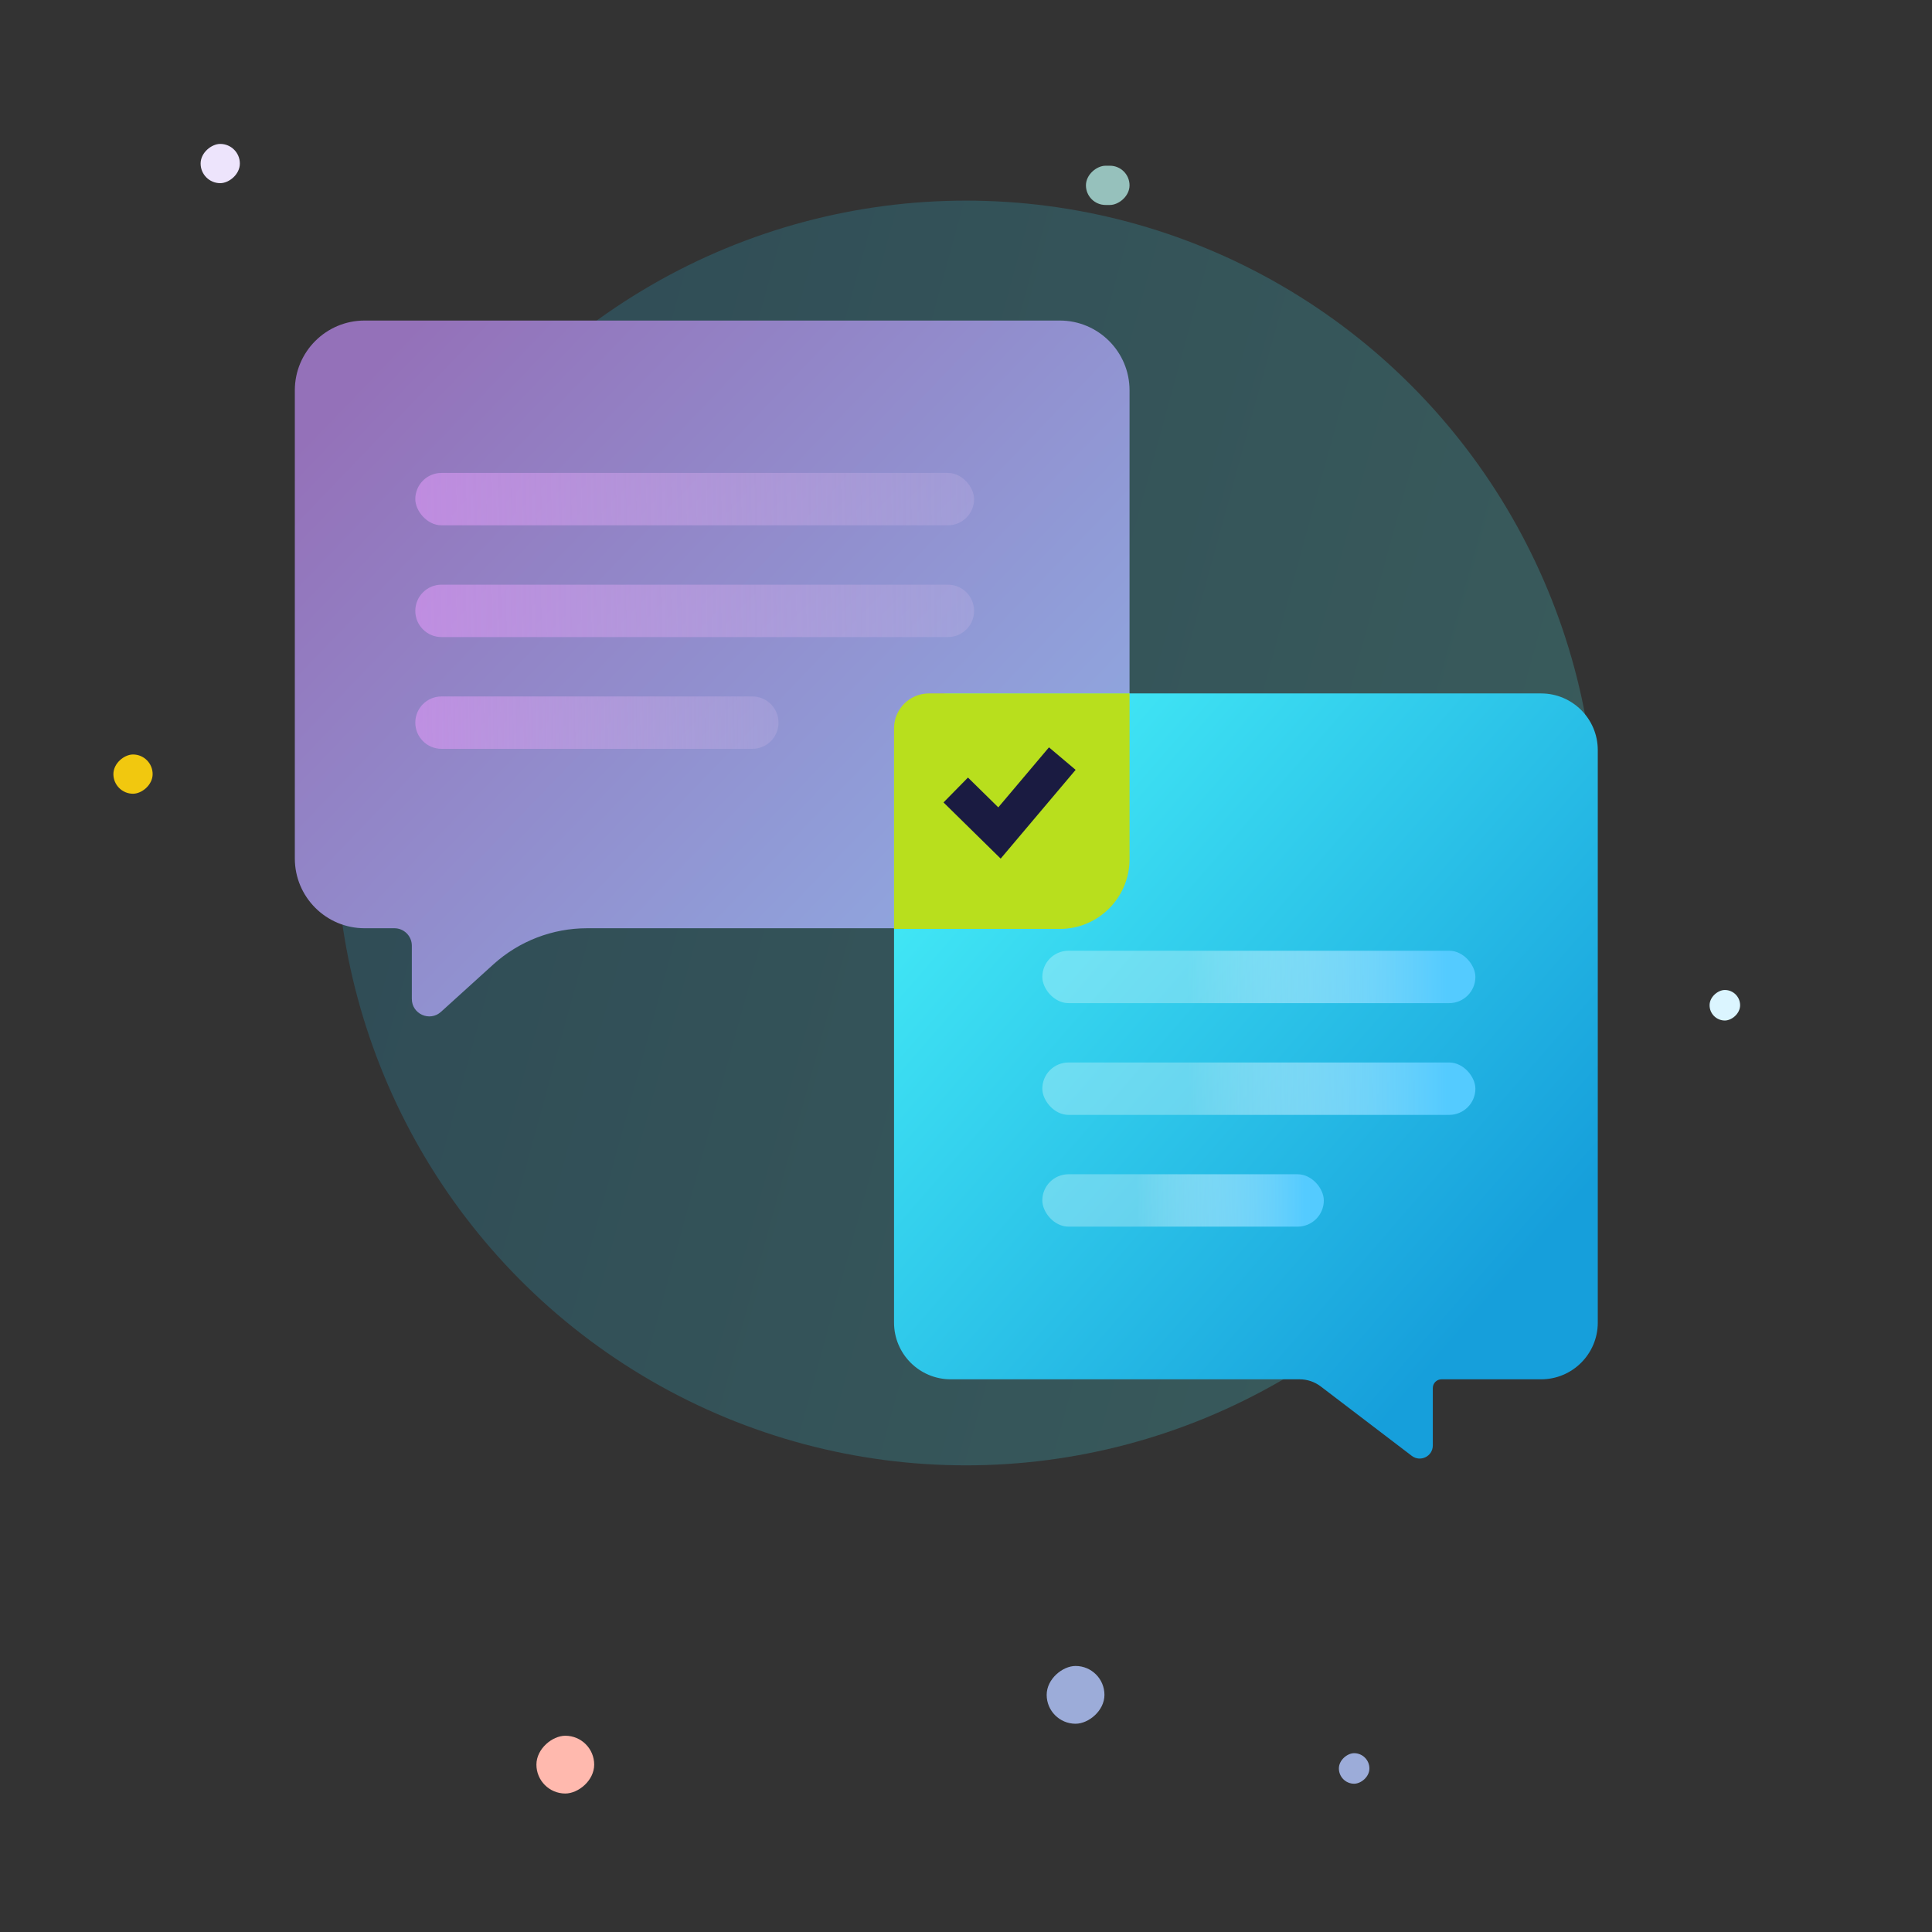
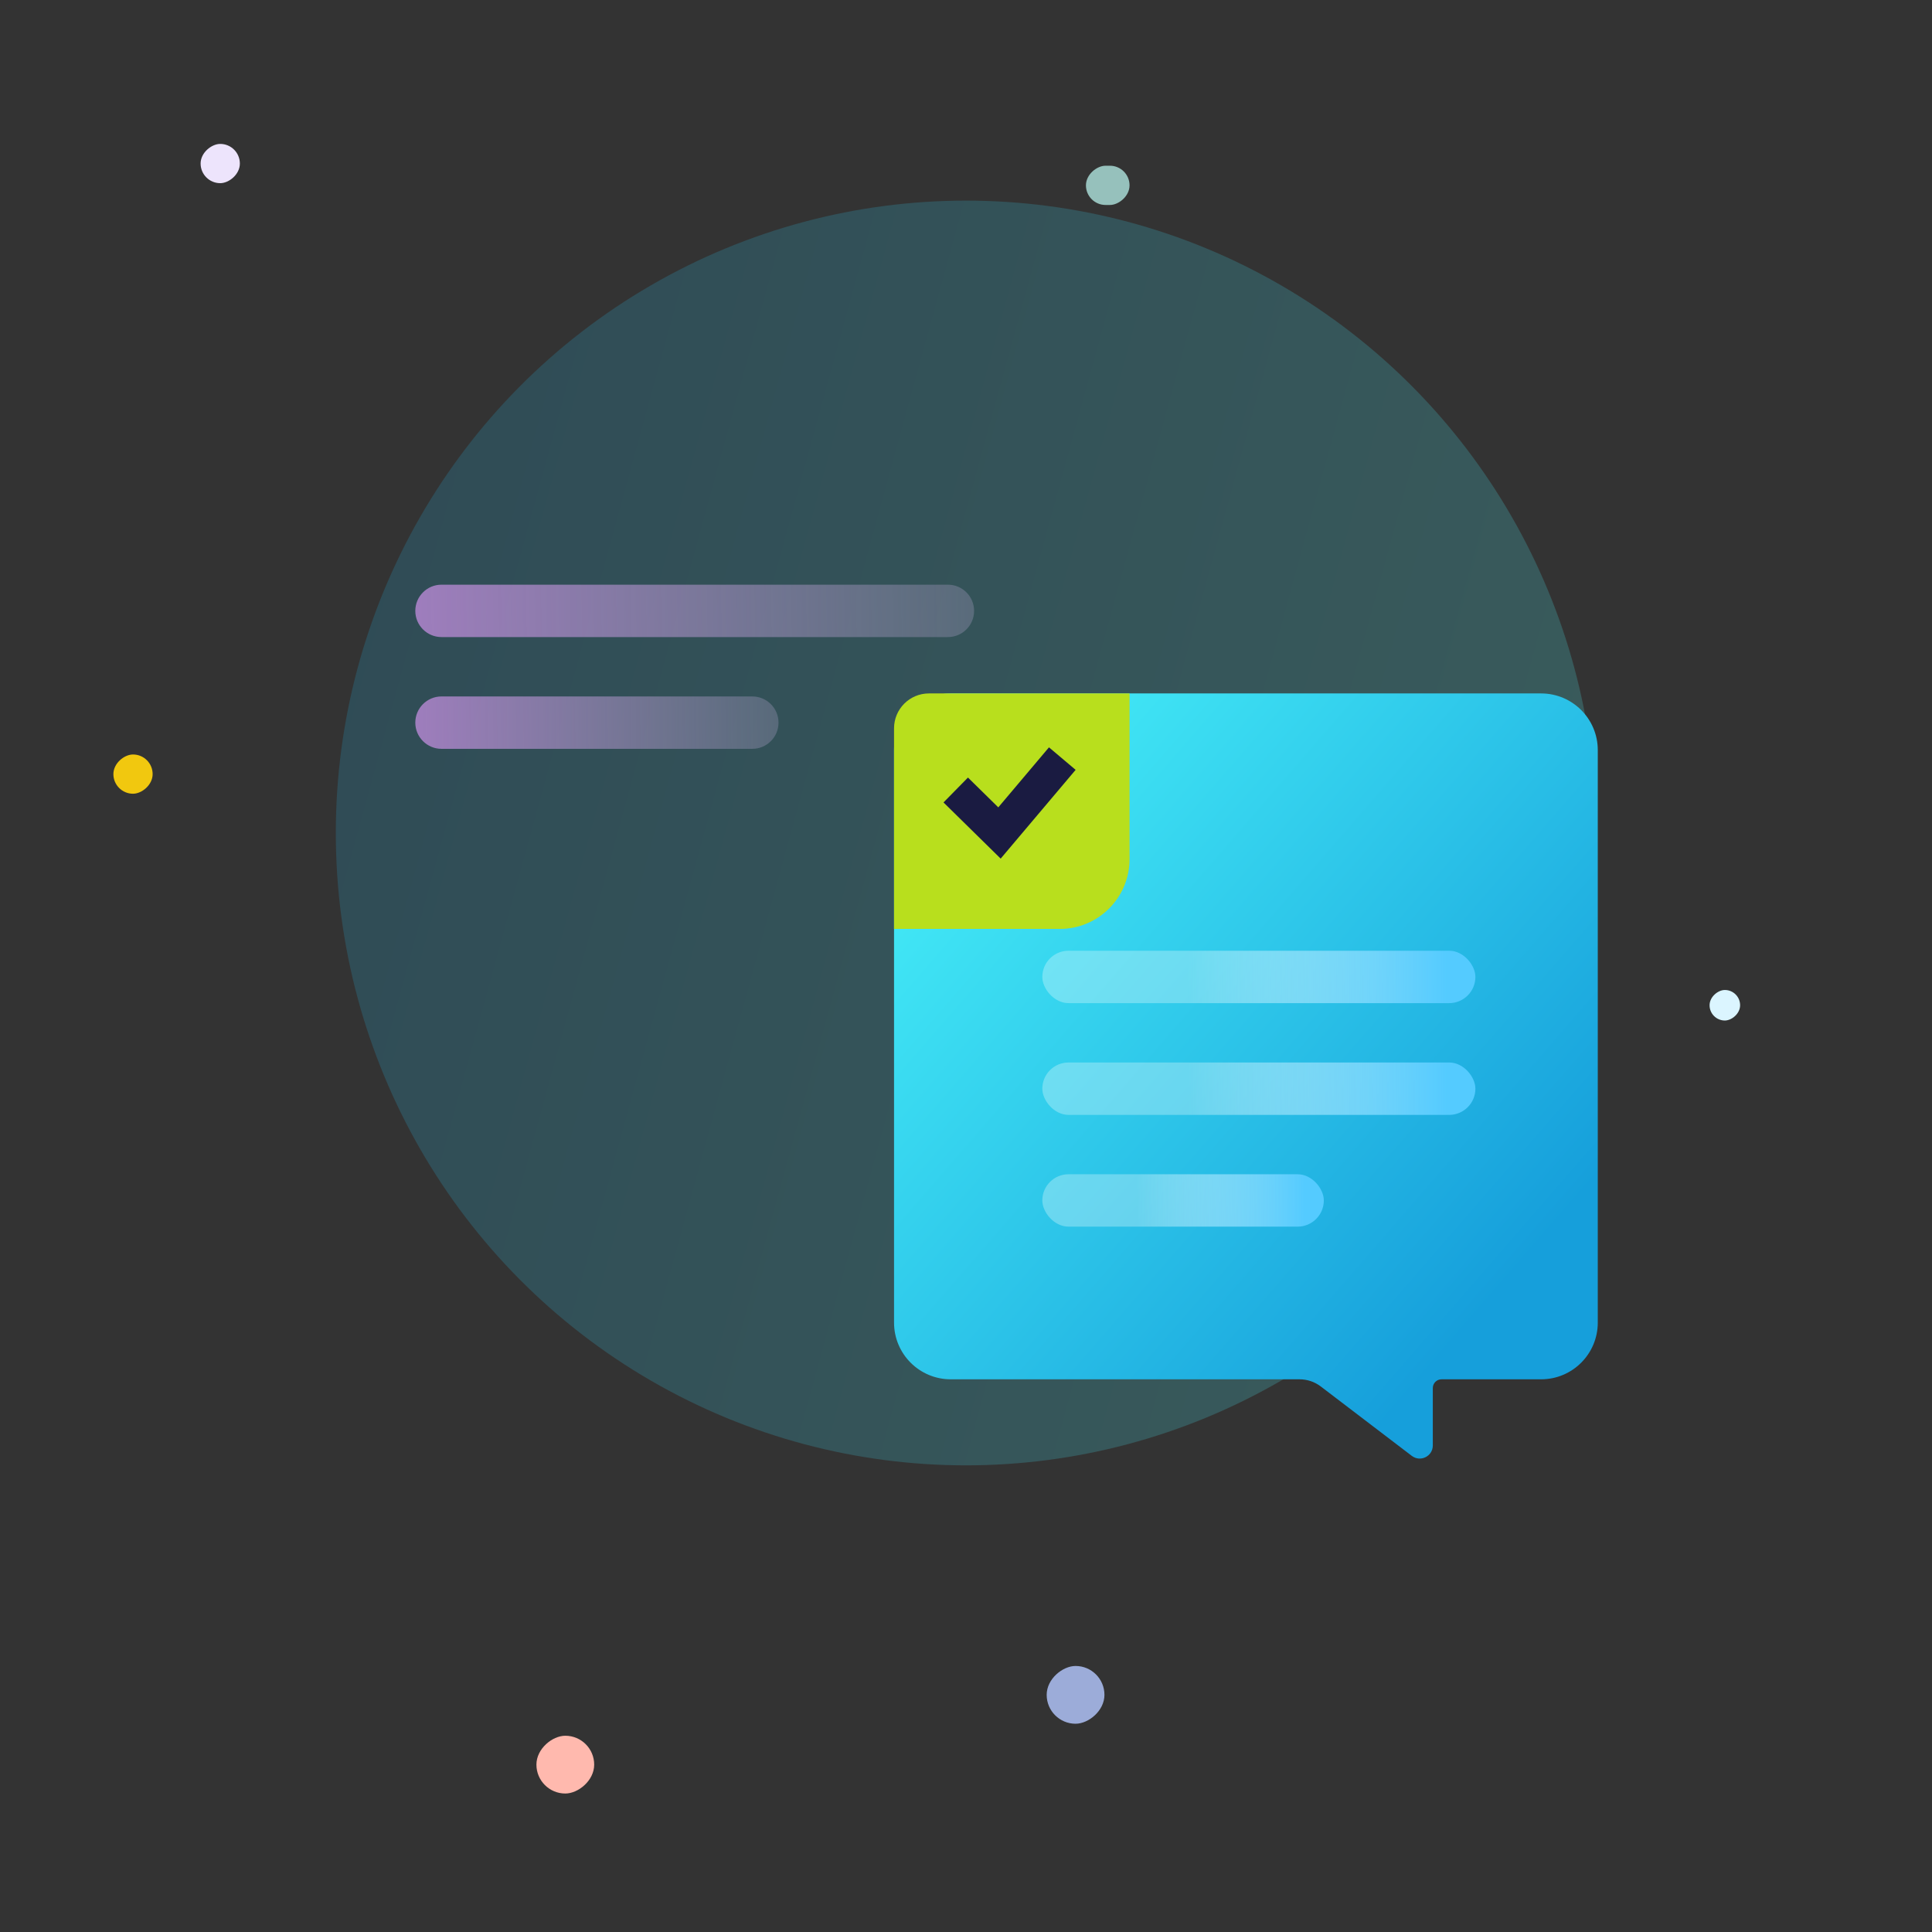
<svg xmlns="http://www.w3.org/2000/svg" width="443" height="443" viewBox="0 0 443 443" fill="none">
  <rect x="0" y="0" width="443" height="443" fill="#333333" stroke="none" />
  <ellipse opacity="0.2" cx="221.5" cy="191" rx="144.5" ry="145" fill="url(#paint0_linear_9147_27780)" />
  <rect x="259" y="38" width="9" height="10" rx="4.5" transform="rotate(90 259 38)" fill="#96C1BC" />
  <rect x="55" y="33" width="9" height="9" rx="4.5" transform="rotate(90 55 33)" fill="#EDE4FC" />
  <rect x="35" y="173" width="9" height="9" rx="4.5" transform="rotate(90 35 173)" fill="#F1C80F" />
  <rect x="253.246" y="382" width="13.247" height="13.247" rx="6.624" transform="rotate(90 253.246 382)" fill="#9CACD9" />
  <rect x="136.246" y="398" width="13.247" height="13.247" rx="6.624" transform="rotate(90 136.246 398)" fill="#FFB9AE" />
-   <rect x="314" y="402" width="7" height="7" rx="3.5" transform="rotate(90 314 402)" fill="#9CACD9" />
  <rect x="399" y="227" width="7" height="7" rx="3.5" transform="rotate(90 399 227)" fill="#DBF5FF" />
-   <path d="M67.603 89.5C67.603 80.663 74.767 73.5 83.603 73.5H242.999C251.836 73.5 258.999 80.663 258.999 89.5V196.842C258.999 205.679 251.836 212.842 242.999 212.842H134.613C126.67 212.842 119.011 215.797 113.125 221.131L101.117 232.013C98.546 234.343 94.431 232.519 94.431 229.049V216.842C94.431 214.633 92.64 212.842 90.431 212.842H83.603C74.767 212.842 67.603 205.679 67.603 196.842V89.5Z" fill="url(#paint1_linear_9147_27780)" />
-   <rect x="95.227" y="108.439" width="128.131" height="12.012" rx="6.006" fill="url(#paint2_linear_9147_27780)" />
  <path d="M95.227 140.072C95.227 136.754 97.916 134.065 101.233 134.065H217.351C220.668 134.065 223.358 136.754 223.358 140.072V140.072C223.358 143.389 220.668 146.078 217.351 146.078H101.233C97.916 146.078 95.227 143.389 95.227 140.072V140.072Z" fill="url(#paint3_linear_9147_27780)" />
  <path d="M95.227 165.698C95.227 162.381 97.916 159.692 101.233 159.692H172.506C175.823 159.692 178.512 162.381 178.512 165.698V165.698C178.512 169.015 175.823 171.704 172.506 171.704H101.233C97.916 171.704 95.227 169.015 95.227 165.698V165.698Z" fill="url(#paint4_linear_9147_27780)" />
  <path d="M366.365 172C366.365 164.82 360.545 159 353.365 159H218C210.821 159 205 164.82 205 172V303.27C205 310.45 210.821 316.27 218 316.27H297.996C299.749 316.27 301.453 316.846 302.847 317.909L323.719 333.825C325.693 335.331 328.538 333.923 328.538 331.44V318.27C328.538 317.166 329.433 316.27 330.538 316.27H353.365C360.545 316.27 366.365 310.45 366.365 303.27V172Z" fill="url(#paint5_linear_9147_27780)" />
  <rect x="239" y="218" width="99.302" height="12.012" rx="6.006" fill="url(#paint6_linear_9147_27780)" />
  <rect x="239" y="243.626" width="99.302" height="12.012" rx="6.006" fill="url(#paint7_linear_9147_27780)" />
  <rect x="239" y="269.252" width="64.546" height="12.012" rx="6.006" fill="url(#paint8_linear_9147_27780)" />
  <path d="M205 167C205 162.582 208.582 159 213 159H259V197C259 205.837 251.837 213 243 213H205V167Z" fill="#B8DF1D" />
  <path d="M222 183.946L229.178 191L241 177" stroke="#1A1B41" stroke-width="8" stroke-linecap="square" />
  <defs>
    <linearGradient id="paint0_linear_9147_27780" x1="366" y1="264.018" x2="14.855" y2="167.674" gradientUnits="userSpaceOnUse">
      <stop stop-color="#53FEFF" />
      <stop offset="1" stop-color="#169FDB" />
    </linearGradient>
    <linearGradient id="paint1_linear_9147_27780" x1="90.519" y1="79.002" x2="228.52" y2="211.502" gradientUnits="userSpaceOnUse">
      <stop stop-color="#9471B9" />
      <stop offset="1" stop-color="#8FA8E0" />
    </linearGradient>
    <linearGradient id="paint2_linear_9147_27780" x1="95.227" y1="123.254" x2="261.797" y2="120.451" gradientUnits="userSpaceOnUse">
      <stop stop-color="#D595F0" stop-opacity="0.67" />
      <stop offset="1" stop-color="#D3C7E9" stop-opacity="0.1" />
    </linearGradient>
    <linearGradient id="paint3_linear_9147_27780" x1="95.227" y1="148.881" x2="261.797" y2="146.078" gradientUnits="userSpaceOnUse">
      <stop stop-color="#D595F0" stop-opacity="0.67" />
      <stop offset="1" stop-color="#D3C7E9" stop-opacity="0.1" />
    </linearGradient>
    <linearGradient id="paint4_linear_9147_27780" x1="95.227" y1="174.507" x2="203.515" y2="173.322" gradientUnits="userSpaceOnUse">
      <stop stop-color="#D595F0" stop-opacity="0.67" />
      <stop offset="1" stop-color="#D3C7E9" stop-opacity="0.1" />
    </linearGradient>
    <linearGradient id="paint5_linear_9147_27780" x1="332.5" y1="309" x2="174" y2="171.5" gradientUnits="userSpaceOnUse">
      <stop stop-color="#169FDB" />
      <stop offset="1" stop-color="#4EFCFD" />
    </linearGradient>
    <linearGradient id="paint6_linear_9147_27780" x1="272.052" y1="224.006" x2="331.691" y2="224.006" gradientUnits="userSpaceOnUse">
      <stop stop-color="#F5FFFF" stop-opacity="0.3" />
      <stop offset="1" stop-color="#54CBFF" />
    </linearGradient>
    <linearGradient id="paint7_linear_9147_27780" x1="272.052" y1="249.632" x2="331.691" y2="249.632" gradientUnits="userSpaceOnUse">
      <stop stop-color="#F5FFFF" stop-opacity="0.3" />
      <stop offset="1" stop-color="#54CBFF" />
    </linearGradient>
    <linearGradient id="paint8_linear_9147_27780" x1="260.483" y1="275.259" x2="299.249" y2="275.259" gradientUnits="userSpaceOnUse">
      <stop stop-color="#F5FFFF" stop-opacity="0.3" />
      <stop offset="1" stop-color="#54CBFF" />
    </linearGradient>
  </defs>
</svg>